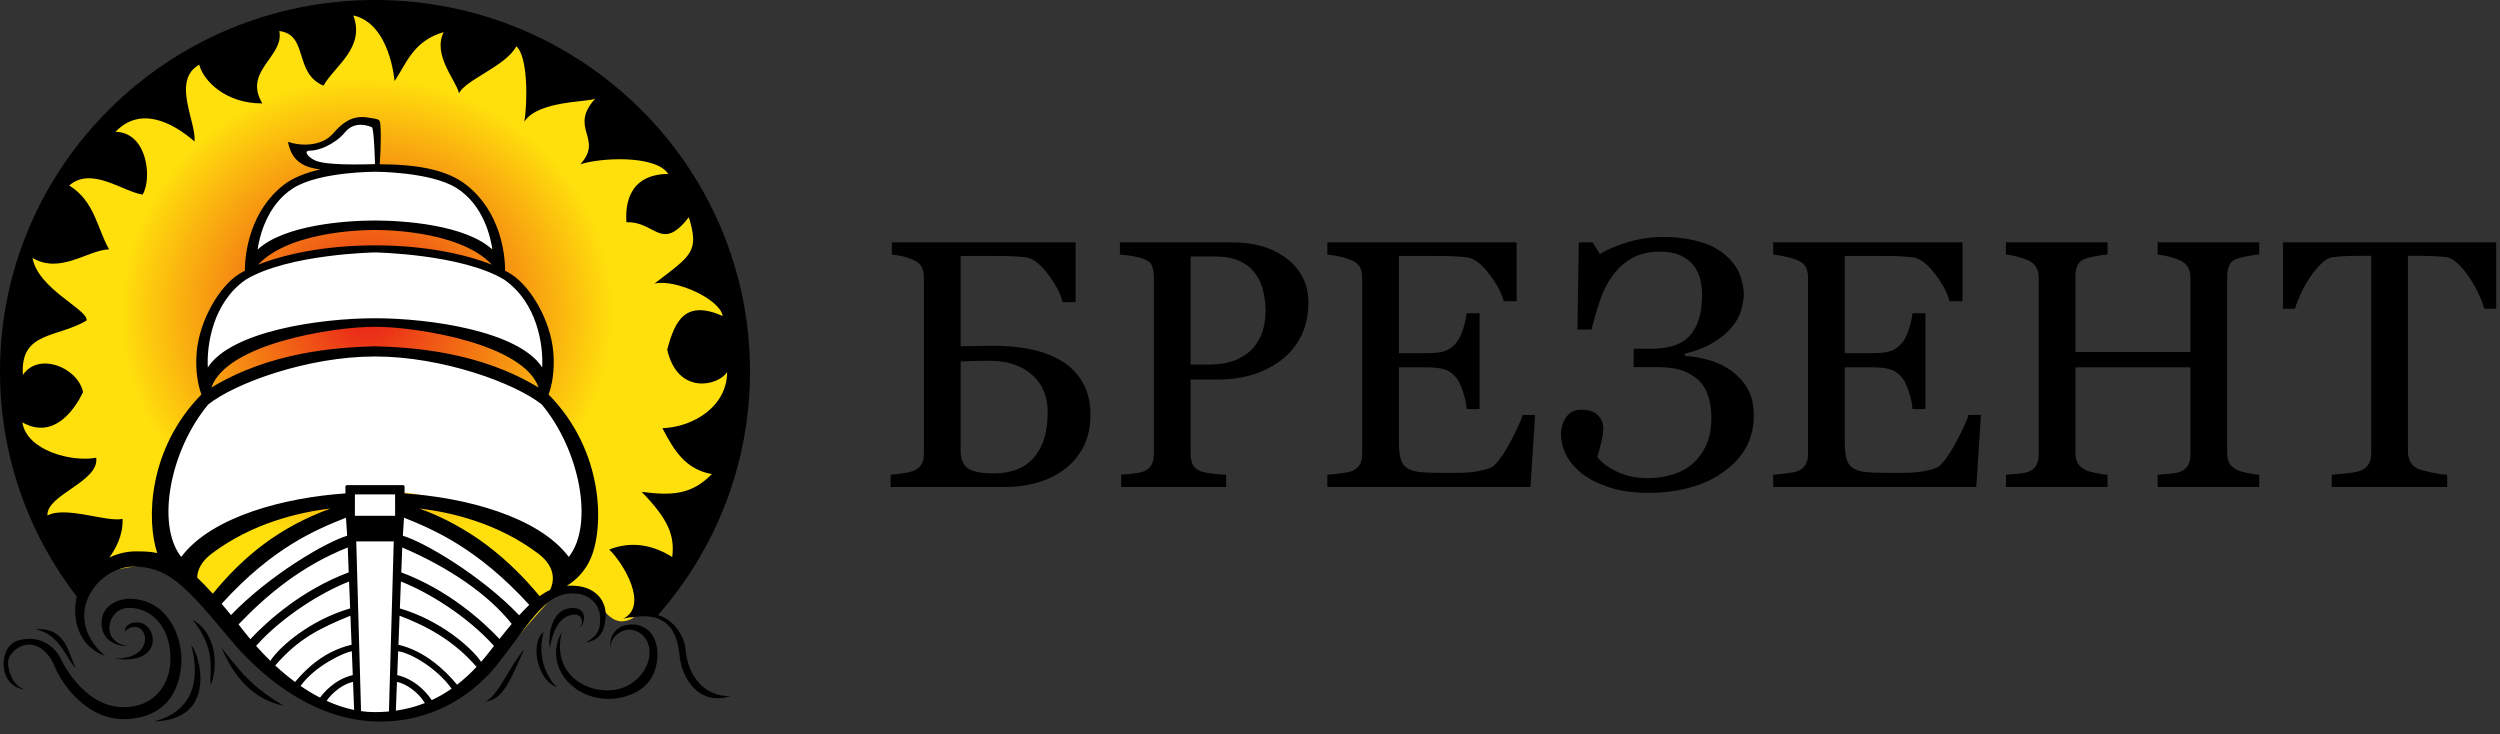
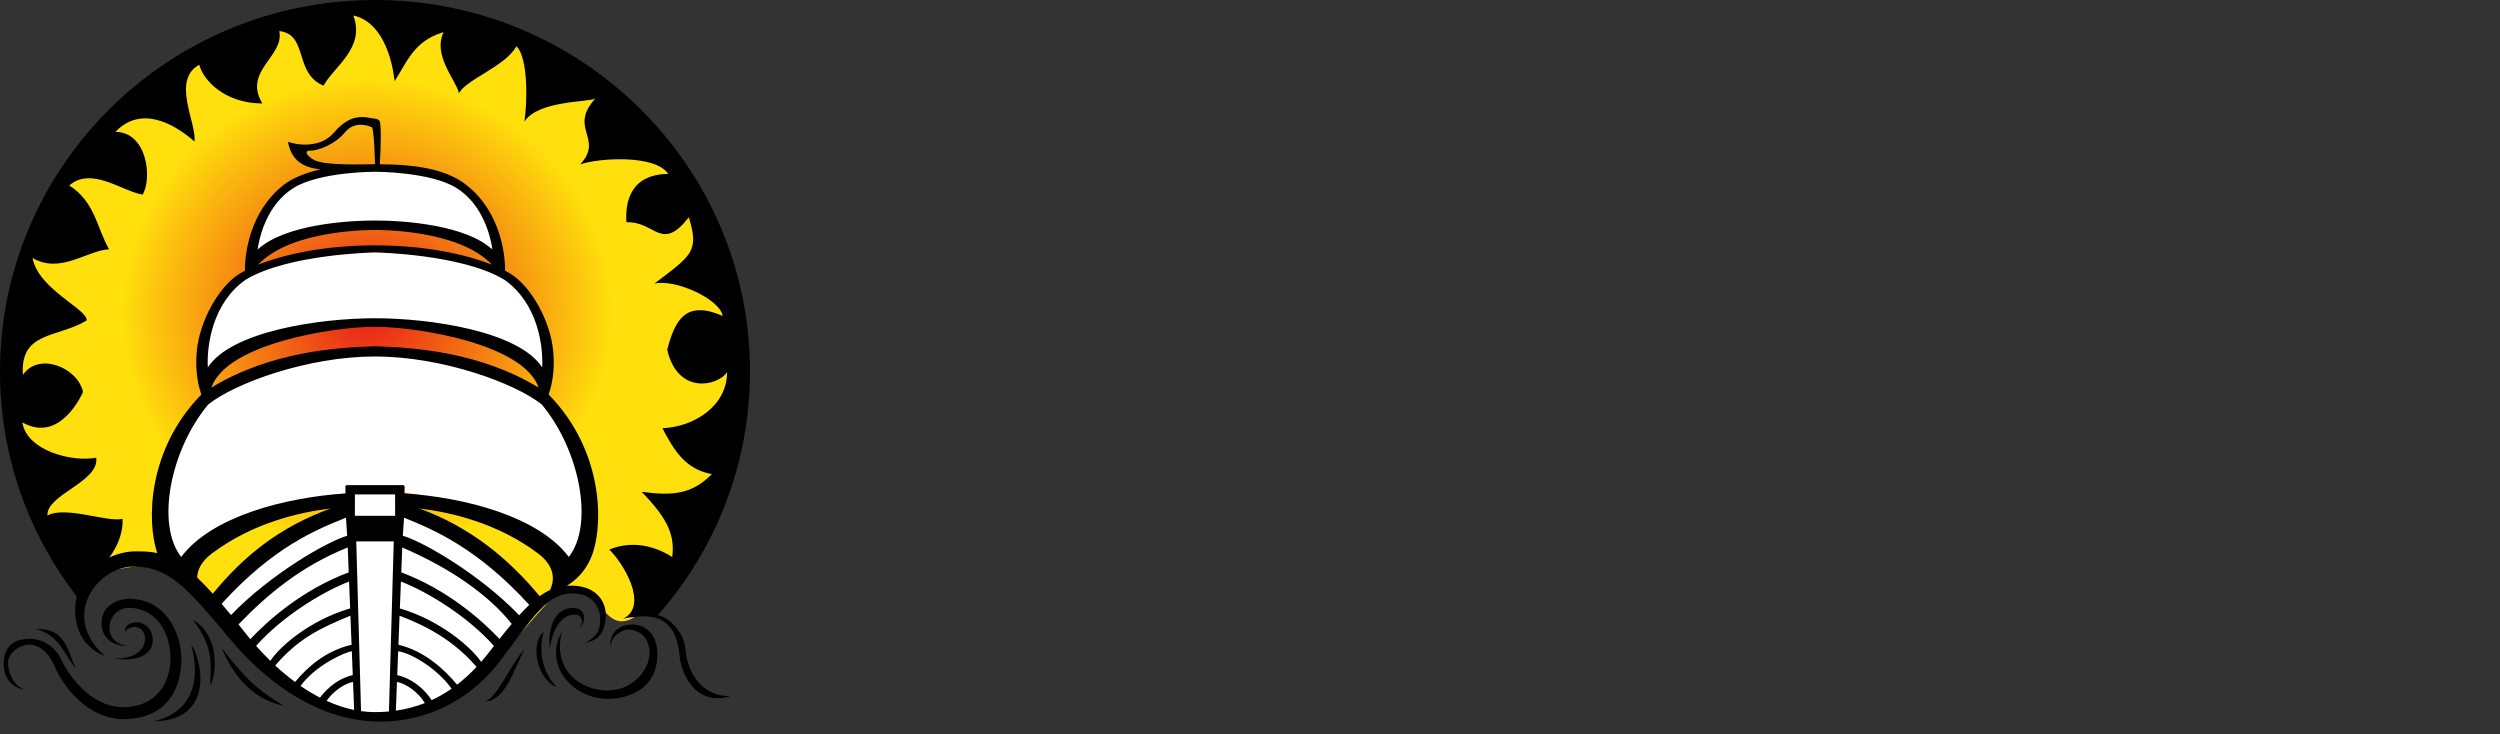
<svg xmlns="http://www.w3.org/2000/svg" width="160" height="47" viewBox="0 0 160 47" fill="none">
  <rect x="0" y="0" width="160" height="47" fill="#333333" stroke="none" />
  <path d="M47.5 24.015C47.5 29.759 44.654 36.828 40.45 39.592C39.275 40.169 38.776 39.173 38.1 38.438C37.581 37.874 36.771 37.611 35.75 37.862C32.225 41.323 29.977 45.938 24.587 45.938C19.641 45.938 14.6 40.169 11.075 36.708C8.913 35.399 7.379 37.164 5.787 36.131C2.728 34.144 0.5 29.205 0.5 24.015C0.5 11.27 11.021 0.938 24 0.938C36.979 0.938 47.5 11.27 47.5 24.015Z" fill="url(#paint0_radial_67_446)" />
-   <path d="M22.253 7.938H24.272V10.438L21.243 10.938L18.719 9.438H20.738L22.253 7.938Z" fill="white" />
  <path d="M34 38.438C32.5 41.938 28 45.438 24.5 45.938C20.5 45.438 15 41.938 14 38.438C16 34.939 22 32.938 22.5 31.439C22.796 31.291 24.46 30.927 25.5 31.439C26.5 32.938 31.536 35.975 34 38.438Z" fill="white" />
  <path d="M31.845 15.439C31.845 16.939 28.508 14.438 23.768 14.438C19.028 14.438 16.195 16.939 16.195 15.938C16.195 12.438 19.533 10.938 24.273 10.938C29.013 10.938 30.331 11.938 31.845 15.439Z" fill="white" />
  <path d="M35.379 22.939C35.379 25.23 31 20.439 24.272 20.439C17.545 20.439 12.661 24.967 12.661 23.439C12.661 18.091 17.545 15.938 24.272 15.938C31 15.938 33.864 17.439 35.379 22.939Z" fill="white" />
  <path d="M37.398 34.438C37.398 38.837 32.943 31.439 24.272 31.439C15.601 31.439 10.936 38.357 10.642 35.438C9.632 25.439 15.927 22.439 24.598 22.439C33.269 22.439 37.903 26.439 37.398 34.438Z" fill="white" />
  <path fill-rule="evenodd" clip-rule="evenodd" d="M18.145 45.169C16.306 44.035 15.67 43.382 14.18 41.458C15.175 43.792 16.551 44.818 18.145 45.169ZM40.353 39.522C42.696 39.104 43.343 40.381 43.491 41.95C43.628 43.391 44.705 45.193 46.746 44.556C45.161 44.579 44.013 43.393 43.86 41.464C43.814 40.885 43.247 39.695 42.113 39.364C45.779 35.19 48 29.737 48 23.77C48 10.642 37.255 0 24 0C10.745 0 0 10.642 0 23.77C0 29.189 1.831 34.183 4.913 38.181C4.828 38.538 4.793 38.922 4.821 39.331C4.97 41.511 6.734 41.977 6.734 41.977C6.734 41.977 5.389 41.005 5.389 39.386C5.389 37.766 6.933 36.226 8.627 36.259C10.805 36.301 11.948 37.576 14.664 40.836C17.221 43.906 20.482 46.049 24.021 46.176C26.726 46.274 29.73 45.203 31.906 42.428C34.086 39.648 35.016 37.667 37.085 38.017C37.859 38.148 38.431 38.805 38.408 39.609C38.396 40.04 38.439 40.632 37.481 41.115C38.436 40.977 38.673 40.364 38.755 39.588C38.871 38.507 38.167 37.581 36.813 37.491C36.628 37.478 36.451 37.478 36.279 37.489C36.824 37.155 37.428 36.608 37.81 35.728C38.639 33.818 38.725 28.926 35.11 25.247C35.299 24.735 35.522 23.782 35.41 22.512C35.233 20.52 33.985 18.357 32.714 17.547C32.599 17.474 32.469 17.399 32.325 17.324C32.331 16.185 31.994 13.505 29.831 11.824C28.648 10.904 26.868 10.524 24.303 10.512C24.303 10.512 24.422 8.925 24.343 7.938C24.326 7.724 24.251 7.636 24.022 7.602C23.373 7.507 22.496 7.16 21.358 8.501C20.538 9.468 19.076 9.312 18.433 9.077C18.62 10.151 19.267 10.713 20.502 10.84C19.577 11.053 18.732 11.386 18.169 11.824C16.006 13.505 15.669 16.185 15.675 17.324C15.531 17.399 15.401 17.474 15.286 17.547C14.015 18.357 12.767 20.52 12.591 22.512C12.478 23.782 12.701 24.735 12.89 25.247C9.469 28.728 9.363 33.296 10.063 35.395C9.612 35.296 9.172 35.287 8.682 35.287C8.12 35.287 7.534 35.425 6.995 35.684C7.38 35.162 7.891 34.263 7.844 33.206C6.872 33.446 4.18 32.356 3.038 32.995C2.945 31.659 6.358 30.85 6.16 29.296C4.575 29.584 1.717 28.843 1.429 27.032C3.901 28.436 5.315 25.083 5.315 25.083C4.946 23.466 2.432 22.529 1.466 23.997C1.279 21.198 3.633 21.648 5.54 20.516C5.673 19.819 2.45 18.523 2.082 16.512C3.875 17.56 5.595 16.011 6.983 15.956C6.219 14.644 6.074 12.886 4.431 11.871C5.857 10.627 7.862 12.267 9.128 12.454C9.743 11.442 9.446 8.469 7.392 8.437C8.958 6.797 10.979 7.781 12.452 9.056C12.566 7.781 10.967 5.149 12.751 4.141C12.998 5.123 14.388 6.628 16.79 6.619C15.535 4.538 18.211 3.612 17.875 1.988C19.754 2.211 18.786 4.677 20.703 5.483C21.413 4.218 23.395 3.054 22.61 0.986C24.995 1.528 25.245 5.202 25.254 5.192C26.028 4.028 26.461 2.615 28.391 2.058C27.673 3.543 29.184 5.119 29.376 5.971C29.797 5.1 32.39 4.223 33.045 2.96C33.822 3.662 33.747 6.666 33.559 7.787C34.443 6.397 37.792 6.553 38.107 6.299C36.347 8.226 38.666 8.846 37.139 10.517C38.346 10.105 41.926 9.879 42.771 11.128C40.211 11.161 40.014 13.125 40.092 14.227C41.945 14.146 42.315 16.172 44.086 13.905C44.767 16.118 44.251 16.343 41.88 18.152C43.203 17.832 46.077 19.141 46.252 20.221C43.89 19.187 43.205 20.462 42.701 22.38C43.381 25.333 45.988 24.681 46.535 23.813C46.531 25.997 44.405 27.327 42.394 27.405C43.143 28.831 43.86 30.034 45.561 30.343C44.289 31.615 43.125 31.748 41.066 31.479C42.795 33.253 43.187 34.287 43.023 35.648C41.579 34.742 40.189 34.688 38.99 35.173C39.854 35.983 41.559 38.749 39.892 39.594C40.08 39.552 40.257 39.519 40.423 39.494C40.4 39.504 40.376 39.512 40.353 39.522ZM39.123 41.536C38.939 40.832 39.761 40.275 40.268 40.295C40.976 40.323 41.629 40.896 41.566 41.9C41.506 42.84 40.669 43.859 39.551 44.11C37.7 44.526 35.265 43.204 35.956 40.445C34.66 42.74 36.996 45.176 39.651 44.66C41.588 44.283 42.088 42.973 42.073 41.819C42.056 40.548 41.232 39.827 40.173 39.99C39.245 40.133 38.921 40.95 39.123 41.536ZM37.081 40.16C37.326 40.011 37.354 39.328 36.781 39.337C35.882 39.35 35.378 40.281 35.187 41.496C35.064 40.47 35.357 38.992 36.556 38.911C37.755 38.831 37.367 40.146 37.081 40.16ZM34.794 40.448C34.794 40.448 34.134 42.397 35.633 43.982C34.305 43.466 33.944 41.086 34.794 40.448ZM33.56 41.544C32.687 42.509 31.852 44.607 31.065 44.888C32.277 44.839 32.822 43.082 33.56 41.544ZM35.205 37.759C34.98 37.861 34.758 37.992 34.535 38.153C32.555 35.756 30.084 33.723 26.837 32.543C28.884 32.784 31.85 33.479 34.438 35.422C35.676 36.353 35.414 37.328 35.205 37.759ZM33.872 38.711C33.666 38.907 33.453 39.129 33.229 39.378C30.763 36.805 27.133 34.685 25.782 34.288L25.857 33.132C27.758 33.894 30.572 35.09 33.872 38.711ZM32.75 39.93C32.504 40.222 32.244 40.543 31.966 40.893C30.864 39.724 28.672 37.75 25.682 36.632L25.744 35.038C28.735 36.315 31.263 38.048 32.75 39.93ZM31.614 41.34C31.512 41.471 31.407 41.605 31.299 41.744C31.134 41.955 30.965 42.16 30.792 42.358C30.176 41.434 28.168 39.695 25.591 38.938L25.659 37.218C27.352 37.875 29.895 39.412 31.614 41.34ZM30.498 42.682C30.107 43.099 29.693 43.48 29.252 43.819C28.474 42.877 27.184 41.66 25.5 41.264L25.573 39.405C27.233 40.037 28.985 40.934 30.481 42.66L30.498 42.682ZM28.903 44.075C28.5 44.355 28.076 44.602 27.627 44.81C27.614 44.788 27.599 44.766 27.582 44.742C27.582 44.742 26.826 43.533 25.423 43.205L25.483 41.681C26.278 41.783 27.965 42.762 28.903 44.075ZM27.193 44.995C26.614 45.222 25.996 45.388 25.334 45.483L25.406 43.643C25.954 43.737 26.757 44.29 27.146 44.931C27.162 44.954 27.177 44.975 27.193 44.995ZM24.892 45.535C24.603 45.561 24.306 45.575 24 45.575C23.701 45.575 23.403 45.554 23.107 45.513L22.8 34.649C23.6 34.649 24.4 34.649 25.2 34.649L24.892 45.535ZM22.665 45.437C22.065 45.315 21.476 45.116 20.903 44.854C21.308 44.246 22.068 43.734 22.594 43.643L22.665 45.437ZM20.482 44.649C20.056 44.43 19.64 44.178 19.236 43.899C20.177 42.591 22.071 41.735 22.517 41.681L22.577 43.205C21.41 43.478 20.691 44.36 20.482 44.649ZM18.885 43.648C18.445 43.322 18.02 42.967 17.614 42.59L17.619 42.584C19.115 40.858 20.467 40.209 22.427 39.405L22.501 41.264C20.817 41.66 19.661 42.709 18.885 43.648ZM17.297 42.289C16.982 41.981 16.679 41.662 16.39 41.336C18.108 39.409 20.649 37.874 22.341 37.218L22.409 38.938C19.832 39.695 17.924 41.358 17.308 42.282L17.297 42.289ZM16.021 40.907C15.875 40.733 15.733 40.556 15.595 40.38C15.483 40.236 15.373 40.096 15.266 39.961C17.12 38.028 19.313 36.21 22.256 35.038L22.318 36.632C19.316 37.754 17.119 39.74 16.021 40.907ZM14.785 39.363C14.577 39.107 14.377 38.867 14.185 38.642C17.496 35 20.238 33.896 22.143 33.132L22.218 34.288C20.87 34.685 17.251 36.797 14.785 39.363ZM13.619 37.996C13.257 37.595 12.925 37.253 12.619 36.962C12.634 36.508 12.849 35.958 13.562 35.422C16.15 33.479 19.116 32.784 21.163 32.543C17.888 33.734 15.607 35.572 13.619 37.996ZM0.253 42.181C0.4 41.304 0.889 40.92 1.816 40.887C2.742 40.853 3.545 41.41 3.913 42.206C4.281 43.002 5.707 45.27 7.899 45.259C10.092 45.247 11.04 43.552 10.897 41.784C10.754 40.009 9.657 38.903 8.254 38.903C6.85 38.903 6.36 41.103 8.186 41.346C7.586 41.373 6.486 41.086 6.5 39.844C6.514 38.603 7.822 38.319 8.217 38.319C10.642 38.319 11.501 40.505 11.596 41.882C11.692 43.258 11.252 45.893 8.074 46.022C5.615 46.121 3.99 43.833 3.527 42.712C3.064 41.593 2.358 41.207 1.758 41.261C1.159 41.315 0.603 41.797 0.527 42.289C0.453 42.762 0.818 44.19 1.881 44.149C0.389 44.149 0.141 42.851 0.253 42.181ZM9.87 46.168C12.39 45.517 12.826 43.486 12.241 41.283C12.797 41.904 13.952 46.074 9.87 46.168ZM7.322 42.145C9.638 42.188 9.559 40.391 8.827 40.157C8.436 40.032 8.022 40.308 8.024 40.445C7.916 40.065 8.371 39.782 8.872 39.836C10.114 39.971 10.487 42.618 7.322 42.145ZM4.869 42.771C4.307 42.327 3.884 40.583 2.273 40.272C4.316 40.133 4.362 41.935 4.869 42.771ZM13.476 43.868C13.399 42.784 13.865 41.632 12.333 39.66C14.036 40.649 13.883 42.97 13.476 43.868ZM24 10.509C24 10.509 23.947 8.212 23.797 8.144C23.648 8.077 22.72 7.683 22.08 8.465C21.439 9.248 20.354 9.653 19.863 9.64C19.373 9.626 19.712 10.062 20.156 10.265C20.884 10.597 23.11 10.521 24 10.509ZM24 10.992C24 10.992 27.519 10.986 29.196 12.019C30.96 13.106 31.414 15.253 31.514 15.975C29.808 14.384 25.827 14.113 24 14.113C22.173 14.113 18.192 14.384 16.486 15.975C16.586 15.253 17.04 13.106 18.804 12.019C20.481 10.986 24 10.992 24 10.992ZM24 14.72C24 14.72 29.314 14.626 31.483 16.941C29.87 16.299 27.283 15.703 24 15.703C20.717 15.703 18.13 16.299 16.517 16.941C18.686 14.626 24 14.72 24 14.72ZM24 16.155C24 16.155 29.548 16.252 32.273 17.899C34.398 19.377 34.777 22.11 34.7 23.514C33.192 21.192 27.533 20.368 24 20.368C20.467 20.368 14.808 21.192 13.3 23.514C13.223 22.11 13.602 19.377 15.727 17.899C18.452 16.252 24 16.155 24 16.155ZM24 20.914C26.71 20.914 33.511 22.004 34.47 24.804C30.717 22.523 26.493 22.233 24 22.161C21.507 22.233 17.283 22.523 13.53 24.804C14.489 22.004 21.29 20.914 24 20.914ZM24 22.815C28.336 22.815 32.983 24.533 34.675 25.887C37.128 28.838 38.02 33.592 36.403 35.643C34.443 33.039 29.738 31.836 25.889 31.579L25.895 31.123L25.828 31.048C24.609 31.049 23.391 31.049 22.172 31.048L22.105 31.123L22.111 31.579C18.262 31.836 13.557 33.039 11.597 35.643C9.98 33.592 10.872 28.838 13.325 25.887C15.017 24.533 19.664 22.815 24 22.815ZM25.285 31.64L25.288 33.003L25.287 33.012C24.429 33.012 23.571 33.012 22.713 33.012L22.712 33.003L22.715 31.64C23.572 31.64 24.428 31.64 25.285 31.64Z" fill="black" />
-   <path fill-rule="evenodd" clip-rule="evenodd" d="M107.829 22.781C108.263 22.795 108.743 22.873 109.269 23.013C109.795 23.153 110.271 23.366 110.698 23.653C111.154 23.963 111.526 24.35 111.812 24.814C112.099 25.277 112.243 25.878 112.243 26.614C112.243 28.065 111.614 29.249 110.356 30.166C109.098 31.083 107.472 31.542 105.479 31.542C104.566 31.542 103.765 31.433 103.073 31.216C102.382 30.999 101.804 30.722 101.341 30.383C100.87 30.03 100.513 29.631 100.271 29.186C100.028 28.741 99.906 28.276 99.906 27.79C99.906 27.378 100.017 27.014 100.238 26.698C100.458 26.382 100.778 26.223 101.197 26.223C101.676 26.223 102.031 26.341 102.262 26.576C102.494 26.812 102.61 27.099 102.61 27.437C102.61 27.687 102.558 28.015 102.455 28.419C102.352 28.824 102.279 29.103 102.235 29.258C102.293 29.346 102.409 29.467 102.582 29.622C102.755 29.776 102.974 29.924 103.239 30.063C103.496 30.21 103.814 30.337 104.193 30.444C104.572 30.55 104.997 30.604 105.468 30.604C106.005 30.604 106.523 30.528 107.024 30.377C107.524 30.226 107.954 29.996 108.315 29.687C108.69 29.363 108.986 28.959 109.203 28.477C109.42 27.994 109.528 27.395 109.528 26.681C109.528 26.305 109.479 25.92 109.379 25.526C109.28 25.132 109.109 24.791 108.866 24.503C108.609 24.201 108.261 23.958 107.824 23.774C107.386 23.59 106.825 23.498 106.141 23.498H104.552V22.317H105.721C106.862 22.317 107.682 22.027 108.182 21.445C108.682 20.864 108.932 20.004 108.932 18.863C108.932 18.474 108.885 18.113 108.789 17.782C108.693 17.451 108.542 17.164 108.337 16.922C108.123 16.671 107.846 16.473 107.504 16.326C107.161 16.178 106.74 16.105 106.24 16.105C105.541 16.105 104.945 16.243 104.452 16.519C103.96 16.795 103.537 17.179 103.184 17.672C102.853 18.128 102.584 18.667 102.378 19.288C102.172 19.91 101.999 20.511 101.859 21.092H100.955L101.043 15.509H101.926L102.389 16.259C102.853 15.973 103.45 15.719 104.182 15.498C104.914 15.277 105.677 15.167 106.472 15.167C107.303 15.167 108.086 15.272 108.822 15.482C109.558 15.691 110.176 16.05 110.676 16.557C111.044 16.947 111.29 17.348 111.415 17.76C111.54 18.172 111.603 18.518 111.603 18.797C111.603 19.128 111.544 19.489 111.426 19.879C111.308 20.269 111.099 20.636 110.797 20.982C110.503 21.328 110.113 21.646 109.628 21.936C109.142 22.227 108.542 22.461 107.829 22.637V22.781ZM69.298 24.485C68.97 23.915 68.523 23.457 67.957 23.112C67.383 22.759 66.723 22.507 65.976 22.356C65.23 22.205 64.441 22.13 63.61 22.13C63.271 22.13 62.922 22.133 62.561 22.141L62.178 22.148L61.48 22.163V16.381H63.764C64.168 16.381 64.529 16.388 64.845 16.403C65.162 16.418 65.434 16.44 65.662 16.469C66.096 16.528 66.557 16.875 67.047 17.512C67.536 18.148 67.858 18.757 68.012 19.338H68.84V15.509H57.077V16.293C57.261 16.307 57.489 16.344 57.761 16.403C58.033 16.462 58.28 16.546 58.501 16.657C58.751 16.774 58.918 16.929 59.003 17.12C59.087 17.311 59.13 17.532 59.13 17.782V29.037C59.13 29.309 59.082 29.532 58.986 29.705C58.891 29.878 58.728 30.015 58.501 30.118C58.353 30.185 58.111 30.242 57.772 30.29C57.434 30.337 57.177 30.369 57 30.383V31.167H64.415C65.084 31.167 65.734 31.077 66.363 30.896C66.992 30.716 67.556 30.446 68.056 30.085C68.586 29.71 69.007 29.225 69.32 28.629C69.632 28.033 69.789 27.342 69.789 26.554C69.789 25.745 69.625 25.056 69.298 24.485ZM159.757 15.509H146.107V19.757H146.88C146.946 19.515 147.063 19.207 147.233 18.836C147.402 18.465 147.597 18.113 147.817 17.782C148.038 17.451 148.279 17.155 148.54 16.894C148.801 16.633 149.053 16.488 149.296 16.458C149.605 16.421 149.929 16.397 150.267 16.386C150.605 16.375 150.889 16.37 151.117 16.37H151.757V28.993C151.757 29.295 151.7 29.535 151.586 29.716C151.472 29.896 151.293 30.034 151.051 30.129C150.889 30.196 150.596 30.251 150.173 30.295C149.75 30.339 149.436 30.369 149.23 30.383V31.167H156.623V30.383C156.387 30.376 156.058 30.328 155.635 30.24C155.212 30.151 154.935 30.082 154.802 30.03C154.544 29.92 154.364 29.764 154.261 29.561C154.158 29.359 154.107 29.136 154.107 28.894L154.107 16.37H154.748C155.043 16.37 155.364 16.377 155.711 16.392C156.057 16.407 156.345 16.429 156.573 16.458C156.817 16.495 157.069 16.64 157.331 16.894C157.593 17.148 157.834 17.444 158.055 17.782C158.269 18.106 158.462 18.45 158.636 18.814C158.809 19.178 158.929 19.492 158.995 19.757H159.757V15.509ZM143.834 30.273C144.154 30.339 144.406 30.376 144.59 30.383V31.167H138.091V30.383C138.268 30.369 138.523 30.346 138.858 30.317C139.192 30.288 139.422 30.244 139.548 30.185C139.768 30.096 139.93 29.962 140.033 29.782C140.136 29.602 140.188 29.368 140.188 29.081V23.509H132.828L132.828 28.96C132.828 29.217 132.87 29.434 132.955 29.611C133.039 29.787 133.207 29.942 133.457 30.074C133.582 30.14 133.804 30.207 134.124 30.273C134.444 30.339 134.696 30.376 134.88 30.383V31.167H128.381V30.383C128.557 30.369 128.813 30.346 129.148 30.317C129.483 30.288 129.712 30.244 129.838 30.185C130.058 30.096 130.22 29.962 130.323 29.782C130.426 29.602 130.477 29.368 130.477 29.081V17.782C130.477 17.547 130.43 17.332 130.334 17.137C130.238 16.942 130.073 16.789 129.838 16.679C129.639 16.583 129.398 16.499 129.115 16.425C128.831 16.351 128.587 16.307 128.381 16.293V15.509H134.88V16.293C134.674 16.3 134.422 16.333 134.124 16.392C133.826 16.451 133.604 16.506 133.457 16.557C133.207 16.645 133.039 16.793 132.955 16.999C132.87 17.205 132.828 17.429 132.828 17.672V22.527H140.188L140.187 17.782C140.187 17.547 140.14 17.332 140.044 17.137C139.949 16.942 139.783 16.789 139.548 16.679C139.349 16.583 139.108 16.499 138.825 16.425C138.542 16.351 138.297 16.307 138.091 16.293V15.509H144.59V16.293C144.384 16.3 144.132 16.333 143.834 16.392C143.537 16.451 143.314 16.506 143.167 16.557C142.917 16.645 142.749 16.793 142.665 16.999C142.58 17.205 142.538 17.429 142.538 17.672L142.538 28.96C142.538 29.217 142.58 29.434 142.665 29.611C142.749 29.787 142.917 29.942 143.167 30.074C143.292 30.14 143.514 30.207 143.834 30.273ZM125.987 26.554C125.883 26.893 125.646 27.421 125.275 28.138C124.903 28.855 124.548 29.39 124.21 29.743C124.085 29.876 123.873 29.98 123.575 30.058C123.278 30.135 122.989 30.188 122.709 30.218C122.437 30.247 122.102 30.262 121.705 30.262H120.745C120.135 30.262 119.664 30.242 119.333 30.201C119.002 30.161 118.741 30.071 118.549 29.931C118.358 29.792 118.229 29.586 118.163 29.314C118.097 29.043 118.064 28.672 118.064 28.202V23.509H119.829C120.307 23.509 120.692 23.553 120.982 23.641C121.273 23.73 121.532 23.917 121.76 24.204C121.9 24.381 122.034 24.666 122.163 25.059C122.292 25.453 122.371 25.826 122.4 26.179H123.228V20.044H122.4C122.363 20.36 122.288 20.697 122.174 21.054C122.06 21.411 121.922 21.696 121.76 21.909C121.562 22.159 121.332 22.337 121.071 22.444C120.81 22.551 120.396 22.604 119.829 22.604H118.064V16.381H120.525C120.929 16.381 121.29 16.388 121.606 16.403C121.922 16.418 122.194 16.44 122.422 16.469C122.864 16.528 123.329 16.872 123.818 17.501C124.307 18.13 124.625 18.724 124.773 19.283H125.6V15.509H113.485V16.293C113.683 16.307 113.95 16.351 114.285 16.425C114.619 16.499 114.886 16.583 115.085 16.679C115.342 16.797 115.511 16.949 115.592 17.137C115.673 17.324 115.714 17.539 115.714 17.782V29.037C115.714 29.309 115.668 29.534 115.576 29.71C115.484 29.887 115.32 30.03 115.085 30.14C114.974 30.192 114.735 30.242 114.367 30.29C113.999 30.337 113.705 30.369 113.485 30.383V31.167H126.483L126.781 26.554H125.987ZM97.452 26.554C97.349 26.893 97.112 27.421 96.74 28.138C96.369 28.855 96.014 29.39 95.675 29.743C95.55 29.876 95.339 29.98 95.041 30.058C94.743 30.135 94.454 30.188 94.175 30.218C93.903 30.247 93.568 30.262 93.171 30.262H92.211C91.6 30.262 91.129 30.242 90.798 30.201C90.467 30.161 90.206 30.071 90.015 29.931C89.823 29.792 89.695 29.586 89.629 29.314C89.562 29.043 89.529 28.672 89.529 28.202V23.509H91.295C91.773 23.509 92.157 23.553 92.448 23.641C92.738 23.73 92.998 23.917 93.226 24.204C93.365 24.381 93.5 24.666 93.629 25.059C93.757 25.453 93.836 25.826 93.866 26.179H94.693V20.044H93.866C93.829 20.36 93.754 20.697 93.64 21.054C93.525 21.411 93.388 21.696 93.226 21.909C93.027 22.159 92.797 22.337 92.536 22.444C92.275 22.551 91.861 22.604 91.295 22.604H89.529V16.381H91.99C92.394 16.381 92.755 16.388 93.072 16.403C93.388 16.418 93.66 16.44 93.888 16.469C94.329 16.528 94.794 16.872 95.284 17.501C95.773 18.13 96.091 18.724 96.238 19.283H97.066V15.509H84.95V16.293C85.149 16.307 85.415 16.351 85.75 16.425C86.085 16.499 86.351 16.583 86.55 16.679C86.808 16.797 86.977 16.949 87.058 17.137C87.139 17.324 87.179 17.539 87.179 17.782V29.037C87.179 29.309 87.133 29.534 87.041 29.71C86.949 29.887 86.786 30.03 86.55 30.14C86.44 30.192 86.201 30.242 85.833 30.29C85.465 30.337 85.171 30.369 84.95 30.383V31.167H97.949L98.246 26.554H97.452ZM78.826 15.509C80.282 15.509 81.465 15.86 82.373 16.563C83.282 17.265 83.736 18.201 83.736 19.371C83.736 20.188 83.576 20.91 83.256 21.539C82.936 22.168 82.493 22.689 81.926 23.101C81.367 23.513 80.753 23.814 80.084 24.005C79.414 24.197 78.704 24.292 77.954 24.292H76.2V29.037C76.2 29.295 76.242 29.521 76.326 29.716C76.411 29.911 76.586 30.06 76.85 30.163C76.983 30.214 77.216 30.262 77.551 30.306C77.886 30.35 78.193 30.376 78.473 30.383V31.167H71.753V30.383C71.929 30.369 72.185 30.343 72.52 30.306C72.854 30.269 73.088 30.221 73.22 30.163C73.441 30.067 73.601 29.927 73.7 29.743C73.8 29.559 73.849 29.324 73.849 29.037V17.738C73.849 17.48 73.812 17.249 73.739 17.043C73.665 16.837 73.492 16.682 73.22 16.579C72.941 16.484 72.663 16.416 72.387 16.375C72.111 16.335 71.874 16.307 71.675 16.293V15.509H78.826ZM77.325 23.332C78.119 23.332 78.765 23.209 79.261 22.963C79.757 22.716 80.131 22.409 80.381 22.041C80.631 21.689 80.797 21.323 80.878 20.944C80.958 20.565 80.999 20.225 80.999 19.923C80.999 19.504 80.949 19.077 80.85 18.643C80.751 18.209 80.58 17.83 80.337 17.506C80.079 17.161 79.741 16.892 79.322 16.701C78.903 16.51 78.38 16.414 77.755 16.414H76.199V23.332H77.325ZM66.17 29.286C65.581 29.96 64.728 30.296 63.61 30.296C62.764 30.296 62.197 30.18 61.91 29.948C61.623 29.717 61.48 29.358 61.48 28.873V23.135C61.635 23.128 61.861 23.118 62.159 23.107C62.456 23.096 62.859 23.091 63.367 23.091C64.477 23.091 65.37 23.387 66.043 23.979C66.716 24.571 67.052 25.368 67.052 26.368C67.052 27.641 66.758 28.613 66.17 29.286Z" fill="black" />
  <defs>
    <radialGradient id="paint0_radial_67_446" cx="0" cy="0" r="1" gradientUnits="userSpaceOnUse" gradientTransform="translate(23.5 20.054) rotate(90) scale(25.385 26.513)">
      <stop stop-color="#E91E19" />
      <stop offset="0.594" stop-color="#FFE00C" />
    </radialGradient>
  </defs>
</svg>